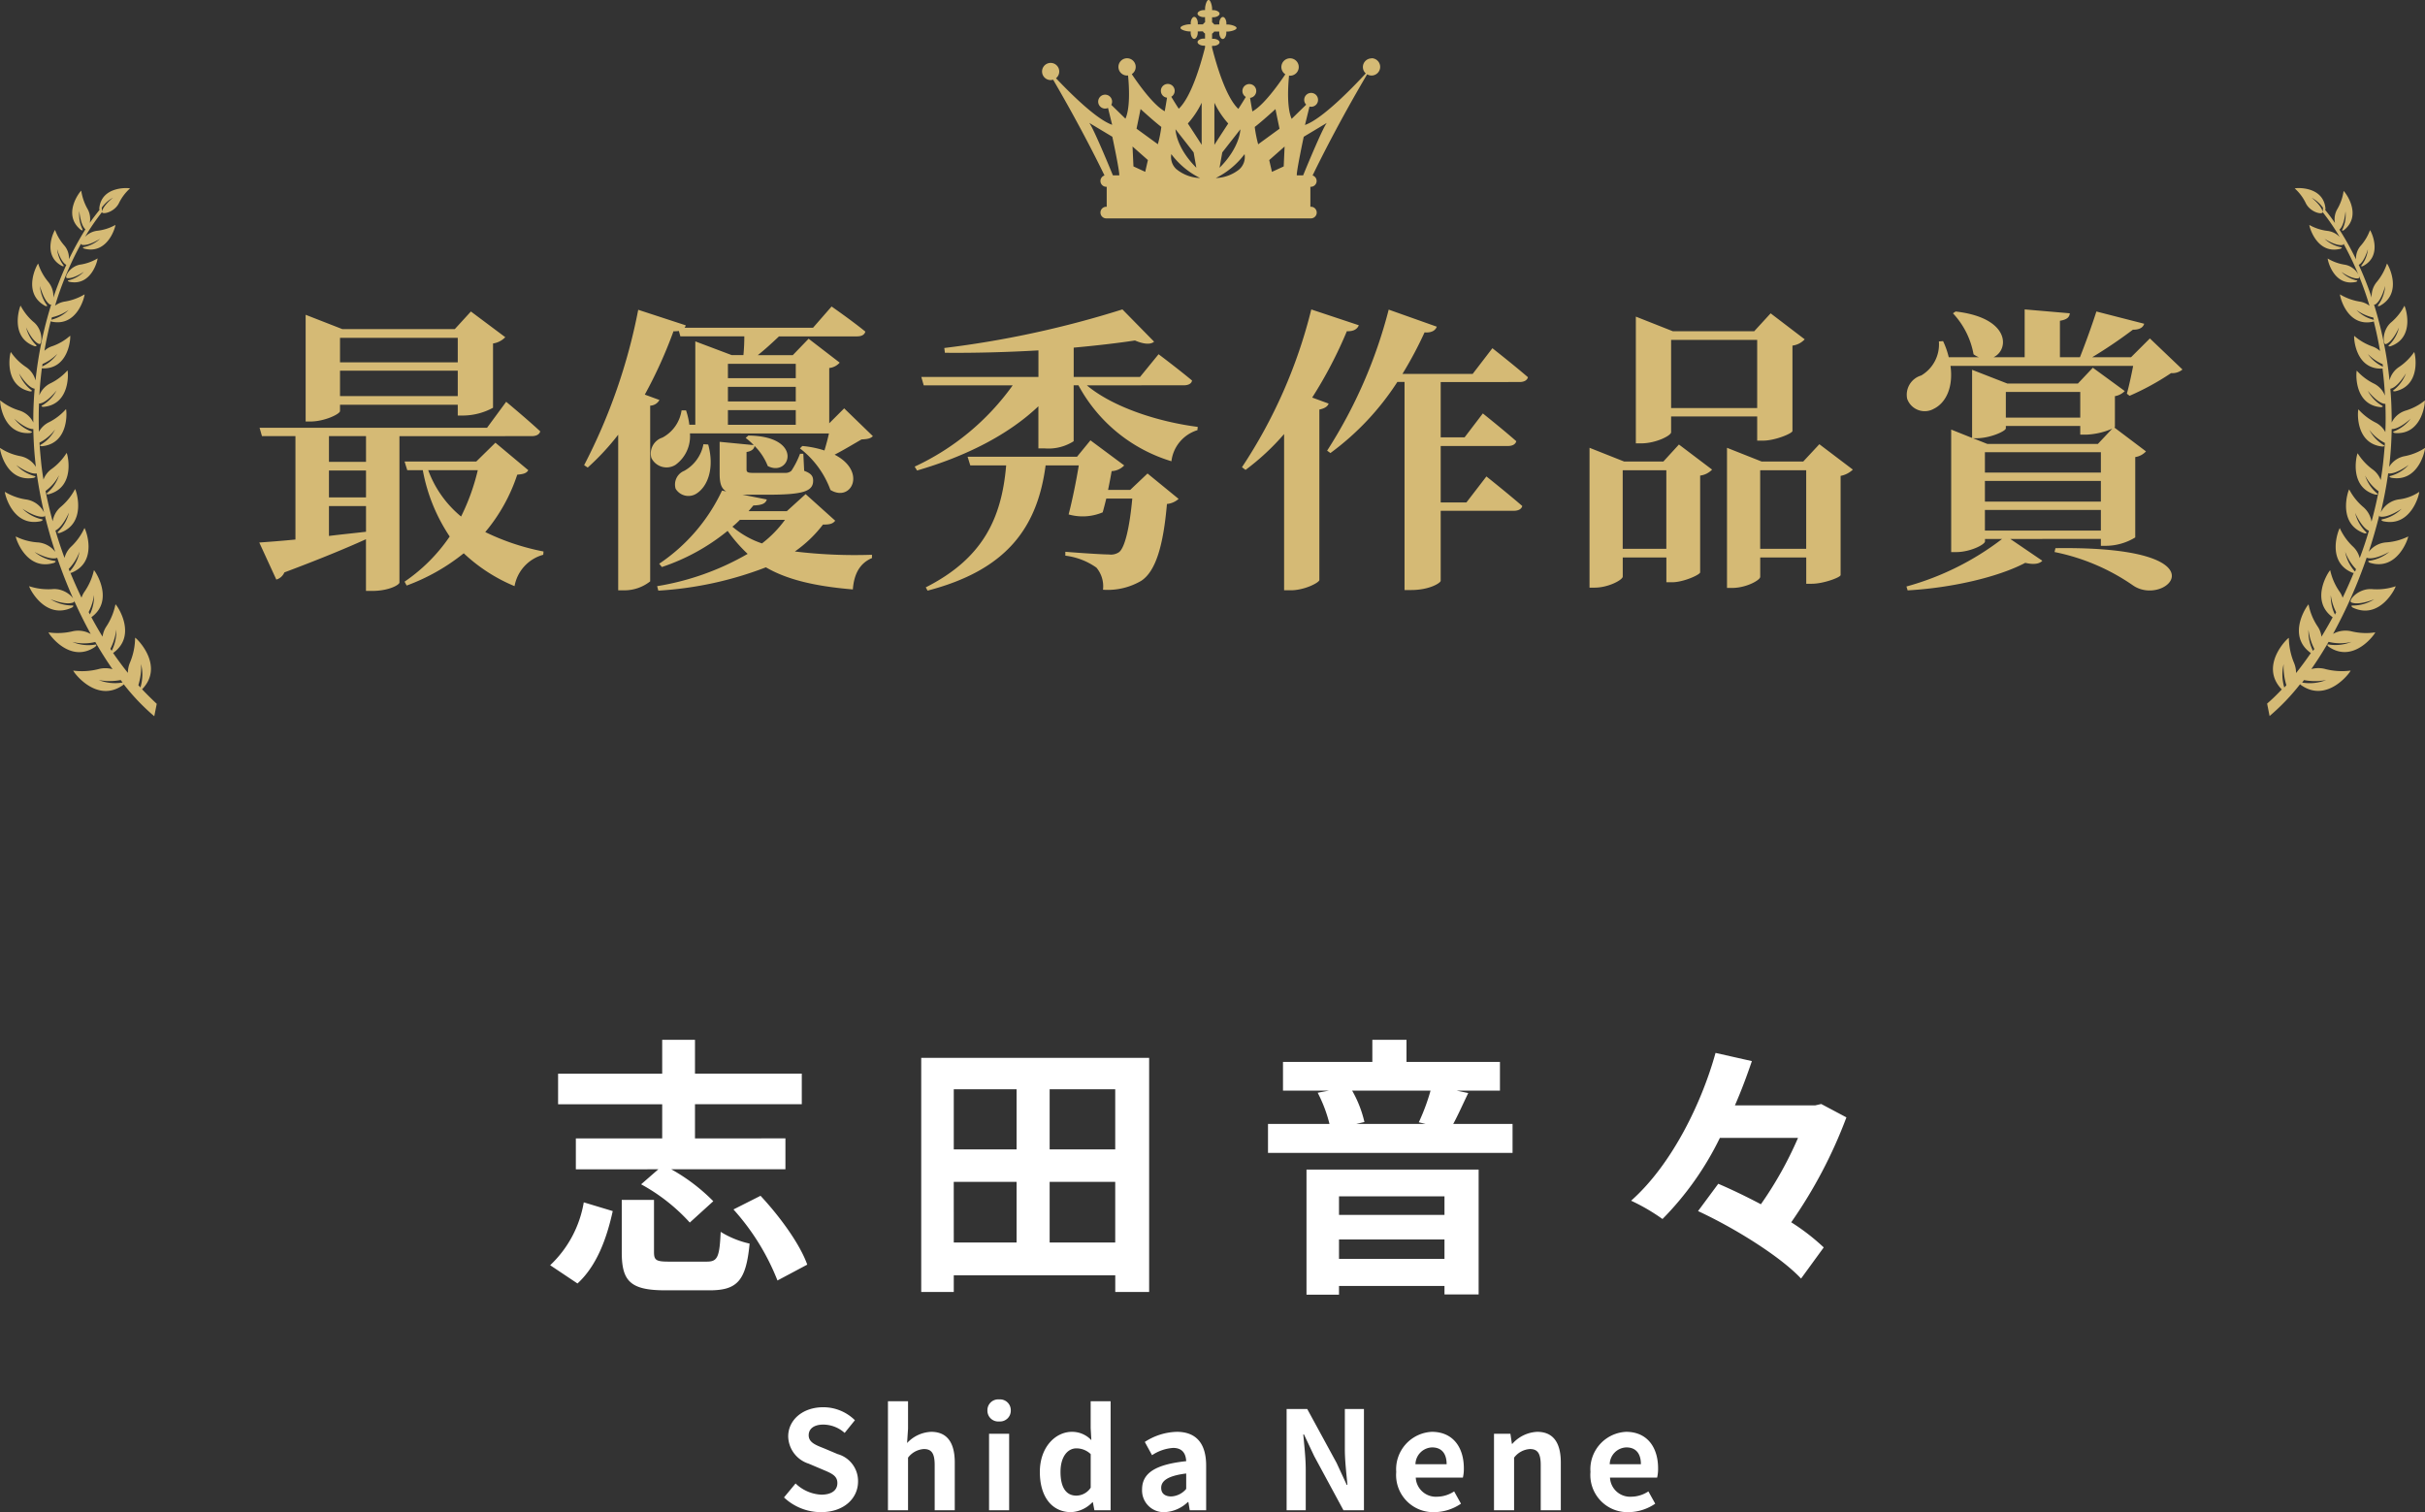
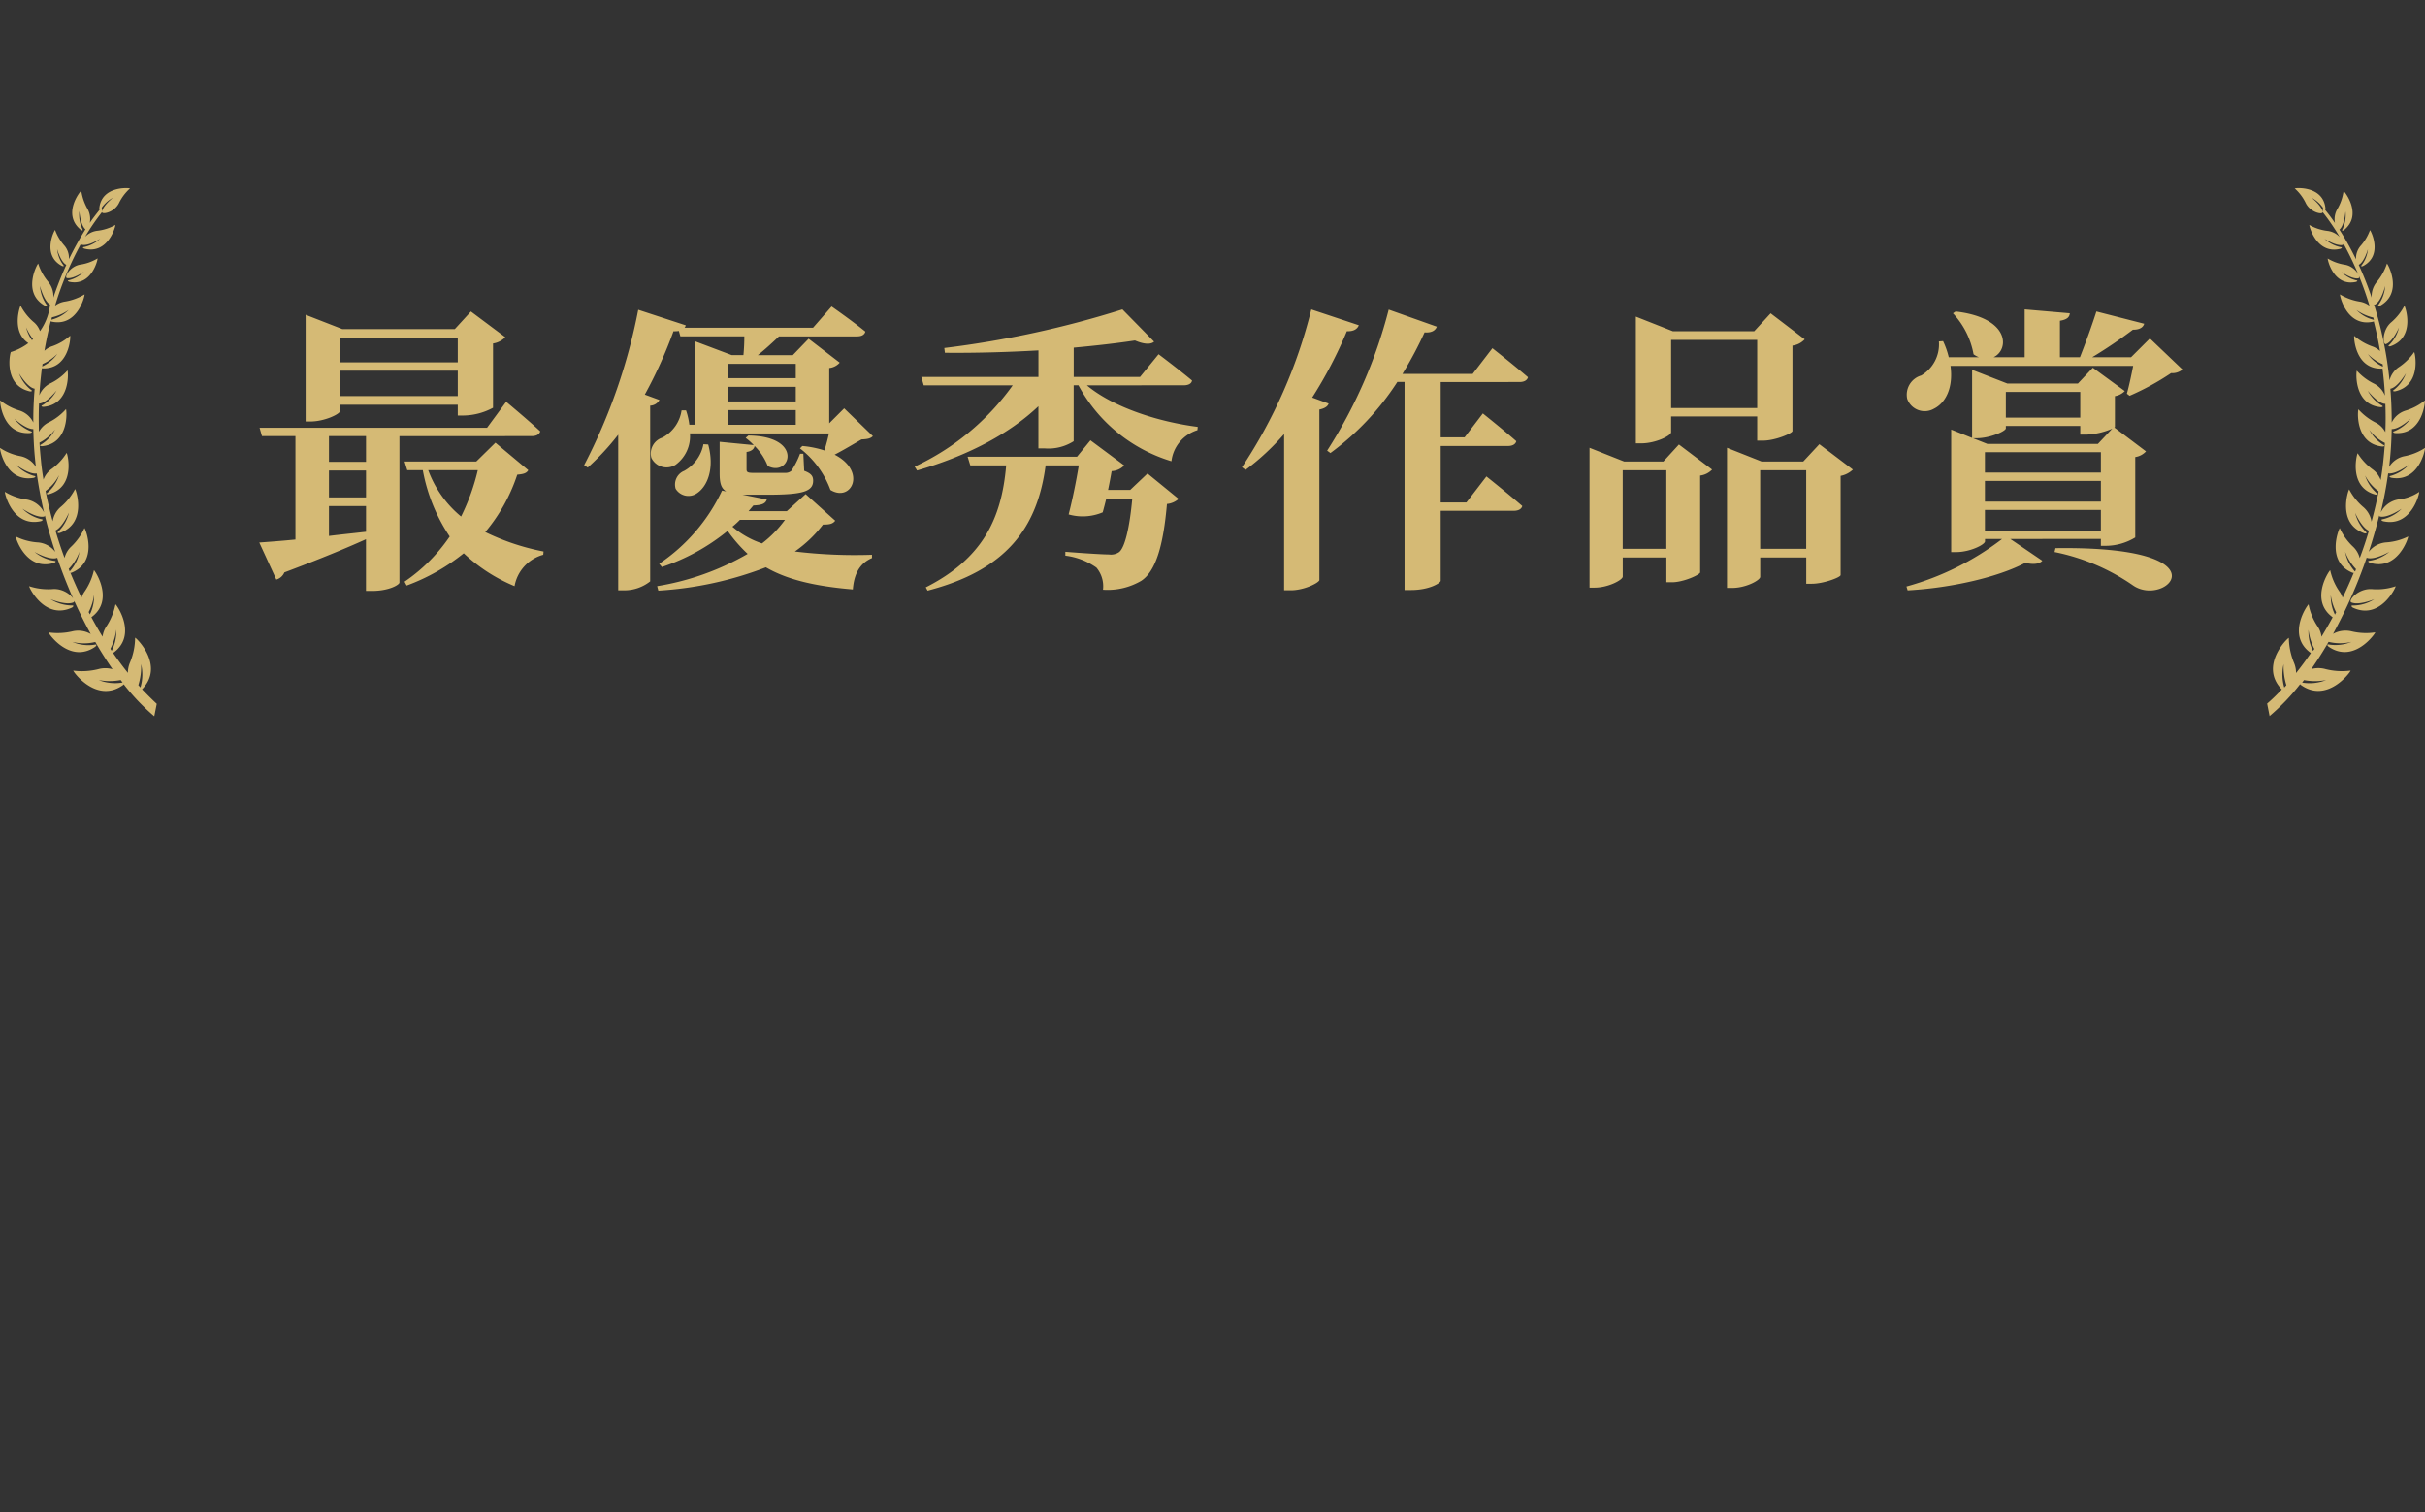
<svg xmlns="http://www.w3.org/2000/svg" width="284" height="177.12" viewBox="0 0 284 177.12">
  <rect x="0" y="0" width="284" height="177.12" fill="#333333" stroke="none" />
  <g id="グループ_331" data-name="グループ 331" transform="translate(-3255 -3768.687)">
-     <path id="パス_185" data-name="パス 185" d="M-64.448-15.552H-74.56v3.616H-64.9l-2.016,1.76a21.685,21.685,0,0,1,5.7,4.48l2.752-2.5a21.8,21.8,0,0,0-4.928-3.744h13.376v-3.616H-60.608v-4H-48.1v-3.584H-60.608V-27.1h-3.84v3.968H-76.64v3.584h12.192ZM-74.368,1.44C-72.1-.64-70.944-3.84-70.24-7.04l-3.392-1.024A13.117,13.117,0,0,1-77.568-.7Zm10.72-2.56c-1.5,0-1.76-.16-1.76-1.12V-8.352h-3.776v6.144c0,3.392,1.024,4.448,5.12,4.448h5.152c3.232,0,4.288-1.088,4.7-5.472A10.958,10.958,0,0,1-57.6-4.608c-.128,3.008-.384,3.488-1.632,3.488ZM-56.1-7.232a27.436,27.436,0,0,1,5.152,8.32l3.488-1.856c-.864-2.432-3.232-5.664-5.472-8.064ZM-19.072-3.36v-7.1h7.68v7.1Zm-11.232-7.1h7.36v7.1H-30.3Zm7.36-10.848v7.04H-30.3v-7.04Zm11.552,7.04h-7.68v-7.04h7.68Zm-22.72-10.72V2.432H-30.3V.48h18.912V2.432h3.968V-24.992ZM27.168-8.768v2.176H14.816V-8.768ZM14.816-1.44V-3.712H27.168V-1.44ZM11.008,2.752h3.808V1.728H27.168V2.72h4V-11.9H11.008Zm14.528-23.9A24.128,24.128,0,0,1,24.16-17.44l.8.192H16.832l.96-.224a13.415,13.415,0,0,0-1.44-3.68Zm2.656,3.9c.544-.992,1.12-2.3,1.76-3.616l-1.376-.288h5.088v-3.36H22.72V-27.1h-4v2.592H8.256v3.36h5.376L12.32-20.9A16.363,16.363,0,0,1,13.7-17.248H6.5v3.392h28.64v-3.392Zm43.1-2.336-.7.16H61.184c.768-1.76,1.408-3.488,1.984-5.184l-4.256-.96c-1.6,5.792-5.088,13.056-9.888,17.312A23.075,23.075,0,0,1,52.7-6.112a35.664,35.664,0,0,0,6.72-9.5h9.152A43.591,43.591,0,0,1,64.224-7.84c-1.7-.9-3.424-1.728-4.992-2.4l-2.368,3.2C61.216-5.024,66.528-1.7,68.928.864l2.656-3.648a25.056,25.056,0,0,0-3.808-2.944A55.325,55.325,0,0,0,74.24-18.016Z" transform="translate(3397 3917.583)" fill="#fff" />
-     <path id="パス_186" data-name="パス 186" d="M-46.864.224c2.736,0,4.352-1.648,4.352-3.584A3.271,3.271,0,0,0-44.9-6.576l-1.552-.656c-1.008-.4-1.84-.7-1.84-1.552,0-.784.656-1.248,1.7-1.248a3.777,3.777,0,0,1,2.512.976l1.2-1.488a5.254,5.254,0,0,0-3.712-1.52c-2.4,0-4.1,1.488-4.1,3.424a3.43,3.43,0,0,0,2.4,3.184l1.584.672c1.056.448,1.776.72,1.776,1.6,0,.832-.656,1.36-1.888,1.36a4.658,4.658,0,0,1-3.008-1.312L-51.184-1.5A6.309,6.309,0,0,0-46.864.224ZM-39.008,0h2.352V-6.16A2.518,2.518,0,0,1-34.8-7.168c.88,0,1.264.48,1.264,1.872V0h2.352V-5.584c0-2.256-.832-3.6-2.768-3.6a4.078,4.078,0,0,0-2.816,1.312l.112-1.68v-3.216h-2.352Zm11.84,0h2.352V-8.96h-2.352Zm1.184-10.4a1.261,1.261,0,0,0,1.36-1.3,1.257,1.257,0,0,0-1.36-1.28A1.262,1.262,0,0,0-27.36-11.7,1.265,1.265,0,0,0-25.984-10.4ZM-17.552.224a3.716,3.716,0,0,0,2.48-1.152h.064l.176.928h1.9V-12.768h-2.336v3.152l.08,1.408a3.084,3.084,0,0,0-2.272-.976c-1.936,0-3.76,1.792-3.76,4.7C-21.216-1.536-19.776.224-17.552.224Zm.608-1.936c-1.184,0-1.856-.928-1.856-2.784,0-1.792.848-2.752,1.856-2.752a2.416,2.416,0,0,1,1.68.672V-2.64A2.039,2.039,0,0,1-16.944-1.712ZM-6.592.224A4.213,4.213,0,0,0-3.888-.96h.064l.16.96h1.92V-5.232c0-2.592-1.168-3.952-3.44-3.952A7.158,7.158,0,0,0-8.928-8l.848,1.552A5.062,5.062,0,0,1-5.616-7.3c1.1,0,1.488.672,1.536,1.552C-7.7-5.36-9.248-4.352-9.248-2.432A2.545,2.545,0,0,0-6.592.224Zm.768-1.84c-.688,0-1.184-.3-1.184-1.008,0-.8.736-1.408,2.928-1.68V-2.5A2.435,2.435,0,0,1-5.824-1.616ZM7.68,0H9.92V-4.752c0-1.36-.176-2.848-.288-4.128h.08l1.2,2.544L14.336,0h2.4V-11.856H14.5V-7.12c0,1.344.192,2.912.3,4.144h-.08l-1.184-2.56-3.44-6.32H7.68Zm17.3.224A5.641,5.641,0,0,0,28.1-.768l-.8-1.44a3.693,3.693,0,0,1-2.016.624,2.354,2.354,0,0,1-2.48-2.24h5.52a4.422,4.422,0,0,0,.112-1.088c0-2.464-1.28-4.272-3.744-4.272a4.391,4.391,0,0,0-4.176,4.7A4.35,4.35,0,0,0,24.976.224ZM22.768-5.392A2.017,2.017,0,0,1,24.72-7.36c1.152,0,1.7.768,1.7,1.968ZM31.968,0H34.32V-6.16a2.518,2.518,0,0,1,1.856-1.008c.88,0,1.264.48,1.264,1.872V0h2.352V-5.584c0-2.256-.832-3.6-2.768-3.6a4.13,4.13,0,0,0-2.912,1.408h-.048L33.888-8.96h-1.92Zm15.76.224a5.641,5.641,0,0,0,3.12-.992l-.8-1.44a3.693,3.693,0,0,1-2.016.624,2.354,2.354,0,0,1-2.48-2.24h5.52a4.422,4.422,0,0,0,.112-1.088c0-2.464-1.28-4.272-3.744-4.272a4.391,4.391,0,0,0-4.176,4.7A4.35,4.35,0,0,0,47.728.224ZM45.52-5.392A2.017,2.017,0,0,1,47.472-7.36c1.152,0,1.7.768,1.7,1.968Z" transform="translate(3398 3945.583)" fill="#fff" />
-     <path id="パス_19" data-name="パス 19" d="M756.264,425.215a1.013,1.013,0,0,0-1.013,1.013,1,1,0,0,0,.336.746c-1.493,1.617-5.09,5.344-7.12,6.038l.53-2.159a.8.8,0,0,0,1-.786.81.81,0,1,0-1.389.567l-1.7,1.66c-.566-1.267-.439-3.7-.307-5.064.039,0,.076.011.116.011a1.018,1.018,0,1,0-.55-.164c-.864,1.284-2.565,3.647-3.86,4.348-.09-.505-.2-1.109-.269-1.588a.811.811,0,1,0-.5-.108c-.252.419-.581.955-.875,1.4-1.421-1.339-2.519-4.98-3.079-7.19v-.193h.174c.3,0,.7-.169.706-.41l0-.006c0-.238-.4-.413-.7-.413h-.175c0-.055,0-.114,0-.176,0-.021,0-.04,0-.061,0-.142,0-.267,0-.364a.776.776,0,0,0,.247-.248h.37l.222,0,0,.174c0,.3.169.7.408.7h.007c.239,0,.414-.4.414-.7v-.174h.177c.3,0,1.02-.171,1.022-.41l0,0c0-.239-.716-.414-1.018-.414h-.174l0-.176c0-.3-.171-.7-.409-.705l-.006,0c-.239,0-.414.4-.414.7v.173h-.177a.868.868,0,0,0-.108.006h-.314a.762.762,0,0,0-.248-.249c0-.225,0-.434,0-.6.053,0,.111,0,.172,0,.3,0,.7-.169.706-.408l0-.006c0-.239-.4-.413-.7-.413h-.175c0-.055,0-.114,0-.178,0-.3-.169-1.02-.408-1.022l-.005,0c-.239,0-.414.716-.414,1.019v.174c-.059,0-.119,0-.176,0-.3,0-.7.171-.7.41v0c0,.239.4.414.7.414h.174v.178a.921.921,0,0,0,.006.108v.312a.813.813,0,0,0-.25.247h-.6l0-.172c0-.3-.17-.7-.41-.705l-.006,0c-.239,0-.414.4-.414.7v.173h-.177c-.3,0-1.02.169-1.022.408l0,.006c0,.239.717.414,1.019.414h.175l0,.177c0,.3.17.7.41.7h.006c.238,0,.412-.4.412-.7v-.174h.179a.863.863,0,0,0,.108-.006h.313a.773.773,0,0,0,.251.252v.371s0,.084,0,.221h-.173c-.3,0-.7.169-.7.408v.006c0,.239.4.414.7.414h.174v.209c-.561,2.211-1.657,5.842-3.077,7.179-.294-.445-.623-.981-.874-1.4a.809.809,0,1,0-.5.108c-.073.48-.179,1.083-.269,1.588-1.294-.7-3-3.064-3.859-4.348a1.011,1.011,0,1,0-.551.164c.039,0,.078-.008.116-.011.131,1.368.258,3.8-.307,5.064l-1.657-1.619a.8.8,0,0,0,.094-.372.815.815,0,1,0-.478.737l.484,1.972c-1.814-.621-4.88-3.662-6.577-5.456a1.006,1.006,0,1,0-.618.218,1.028,1.028,0,0,0,.282-.046c3.121,5.342,5.258,9.646,6.016,11.218a.679.679,0,0,0,.21,1.326h.049v2.338h-.049a.682.682,0,0,0,0,1.365h23.962a.682.682,0,0,0,0-1.365H749.1v-2.338h.049a.679.679,0,0,0,.21-1.326c.787-1.632,3.065-6.215,6.388-11.85a1,1,0,0,0,.513.145,1.013,1.013,0,0,0,0-2.026Zm-29.547,13.7h-.744s-2.228-5.467-2.767-6.143l2.7,1.62S726.784,438.507,726.716,438.91Zm3.04-.413-1.378-.637-.107-2.331,1.8,1.59Zm1.483-3.233-2.5-1.821s.271-1.284.474-2.3c0,0,1.551,1.418,2.43,2.094A14.575,14.575,0,0,1,731.239,435.264Zm4.187.954.318,1.8c-2.438-2.44-2.438-4.506-2.438-4.506Zm-2.015,1.972a1.935,1.935,0,0,1-.6-1.769,9.384,9.384,0,0,0,3.369,2.8A4.619,4.619,0,0,1,733.411,438.19Zm2.957-2.857c-.336-.541-1.619-2.5-1.619-2.5a10.446,10.446,0,0,0,1.619-2.431Zm4.531-1.818s0,2.067-2.438,4.506l.319-1.8Zm-3.041-3.11a10.392,10.392,0,0,0,1.62,2.431s-1.282,1.957-1.62,2.5Zm2.936,7.785a4.621,4.621,0,0,1-2.771,1.031,9.385,9.385,0,0,0,3.369-2.8A1.934,1.934,0,0,1,740.794,438.19Zm1.789-4.949c.877-.676,2.429-2.094,2.429-2.094.2,1.013.473,2.3.473,2.3l-2.5,1.821A14.589,14.589,0,0,1,742.584,433.24Zm3.393,4.621-1.378.637-.318-1.378,1.8-1.59Zm2.277,1.049h-.742c-.068-.4.81-4.523.81-4.523l2.7-1.62C750.482,433.443,748.253,438.91,748.253,438.91Z" transform="translate(2659.363 3350.313)" fill="#d5ba75" />
-     <path id="パス_48" data-name="パス 48" d="M12.087,13.628c-.367.056-.011.189-.011.189,2.644.578,3.366-2.633,3.322-2.733a5.526,5.526,0,0,1-1.933.711c-1.3.156-2,1.522-1.655,1.589.722.144,1.989-.733,1.989-.733A3.79,3.79,0,0,1,12.087,13.628Zm.322,38.35s.411-.278-.078-.244A4.833,4.833,0,0,1,9.887,51s1.822.767,2.7.367c.411-.189-.844-1.722-2.533-1.544a7.157,7.157,0,0,1-2.666-.344C7.366,49.613,9.21,53.479,12.409,51.979ZM8.021,21.361s.433.078.111-.2a4.323,4.323,0,0,1-1.1-2s.711,1.655,1.522,1.944c.378.144.522-1.655-.678-2.6a6.456,6.456,0,0,1-1.489-1.889C6.3,16.684,5.044,20.316,8.021,21.361ZM20.608,61.544a.034.034,0,0,1,.022-.011c2.655-2.755-.678-6-.833-6.021a7.642,7.642,0,0,1-.578,2.855,3.091,3.091,0,0,0-.267,1.266q-.883-1.1-1.733-2.333c2.911-2.078.422-5.655.278-5.7a7.351,7.351,0,0,1-1.033,2.544,2.787,2.787,0,0,0-.478,1.244c-.455-.733-.889-1.5-1.311-2.277,2.744-1.989.422-5.455.3-5.51a7.2,7.2,0,0,1-1.067,2.466,2.875,2.875,0,0,0-.389.755c-.455-.944-.889-1.922-1.3-2.911a.93.93,0,0,0,.133-.011c3.177-1.289,1.633-5.155,1.511-5.233A6.971,6.971,0,0,1,12.354,44.8a2.735,2.735,0,0,0-.822,1.366c-.389-1.055-.744-2.122-1.067-3.211.844-.389,1.589-2.1,1.589-2.1a4.6,4.6,0,0,1-1.2,2.166c-.356.3.111.222.111.222,3.244-1.122,1.911-5.066,1.8-5.144a6.88,6.88,0,0,1-1.622,2.044,2.791,2.791,0,0,0-1,1.733c-.322-1.178-.6-2.366-.833-3.555a5.223,5.223,0,0,0,1.578-1.844,4.483,4.483,0,0,1-1.311,2.011c-.367.267.089.222.089.222,3.222-.844,2.211-4.755,2.111-4.844a6.685,6.685,0,0,1-1.722,1.855,2.67,2.67,0,0,0-.989,1.266c-.122-.722-.222-1.444-.289-2.166S8.632,33.37,8.6,32.659a5.15,5.15,0,0,0,1.822-1.533,4.391,4.391,0,0,1-1.6,1.733c-.4.2.056.222.056.222,3.255-.3,2.911-4.244,2.822-4.344A6.6,6.6,0,0,1,9.732,30.26a2.65,2.65,0,0,0-1.2,1.133c-.033-1.111-.033-2.222.011-3.322a.1.1,0,0,0,.056.011c.878-.089,2-1.533,2-1.533a4.472,4.472,0,0,1-1.6,1.7c-.4.189.056.222.056.222,3.211-.267,2.911-4.166,2.822-4.266a6.49,6.49,0,0,1-1.955,1.489,2.652,2.652,0,0,0-1.344,1.433c.067-1.078.167-2.144.3-3.188l.067.022c3.155.122,3.322-3.722,3.244-3.822a6.242,6.242,0,0,1-2.078,1.222,2.282,2.282,0,0,0-.933.544c.2-1.178.455-2.344.733-3.466l.089.044c3.088.678,3.922-3.077,3.877-3.188a6.468,6.468,0,0,1-2.255.833,2.591,2.591,0,0,0-1.2.489A37.574,37.574,0,0,1,13.476,9.34c0,.078.022.133.089.144.767.189,2.144-.711,2.144-.711a4.027,4.027,0,0,1-1.844.967c-.389.044-.022.2-.022.2,2.8.722,3.688-2.666,3.644-2.777A5.612,5.612,0,0,1,15.4,7.84a2.368,2.368,0,0,0-1.466.722,25.947,25.947,0,0,1,2-2.922l-.044-.5A3.922,3.922,0,0,1,17.22,3.963S16,4.907,15.92,5.641c-.033.344,1.478.078,2.022-1.111A5.6,5.6,0,0,1,19.2,2.885c-.089-.067-3.366-.333-3.6,2.366a.593.593,0,0,0,.033.144c-.389.489-.778.989-1.144,1.522A2.4,2.4,0,0,0,14.2,5.241a6.181,6.181,0,0,1-.711-2.089c-.111.033-2.3,2.777-.044,4.588,0,0,.344.2.156-.144a3.9,3.9,0,0,1-.333-2.055s.111,1.622.711,2.133a38.649,38.649,0,0,0-1.933,3.5,2.24,2.24,0,0,0-.578-1.644,5.689,5.689,0,0,1-1.044-1.778c-.1.056-1.578,2.977.822,4.222,0,0,.356.111.111-.156A3.665,3.665,0,0,1,10.665,10s.411,1.489,1.067,1.833h.011a39.534,39.534,0,0,0-1.522,3.844A2.641,2.641,0,0,0,9.6,13.8a6.322,6.322,0,0,1-1.155-2.111c-.111.056-1.955,3.433.822,4.955,0,0,.411.144.133-.178a4.336,4.336,0,0,1-.744-2.155s.433,1.744,1.178,2.177a.143.143,0,0,0,.144-.022,46.044,46.044,0,0,0-1.844,8.91,2.673,2.673,0,0,0-1.144-1.589A6.513,6.513,0,0,1,5.244,22.05c-.1.089-.911,3.922,2.244,4.611,0,0,.444.022.078-.211A4.38,4.38,0,0,1,6.21,24.56s.922,1.578,1.778,1.778h.044c-.111,1.311-.167,2.633-.156,3.966a2.7,2.7,0,0,0-1.689-1.422A6.555,6.555,0,0,1,4,27.715c-.067.111.256,4.066,3.511,3.822,0,0,.444-.111.011-.233A4.477,4.477,0,0,1,5.655,29.86S6.988,31.1,7.877,31.071c.022,1.122.078,2.266.189,3.4.033.344.067.689.111,1.033a2.774,2.774,0,0,0-1.855-1.266,6.44,6.44,0,0,1-2.344-.955c-.056.122.678,4.088,3.955,3.5,0,0,.433-.156-.011-.233a4.551,4.551,0,0,1-2.044-1.266s1.5,1.133,2.4.989c.211,1.511.5,3.044.855,4.566A2.794,2.794,0,0,0,7,39.314a6.641,6.641,0,0,1-2.455-.889c-.044.133.878,4.188,4.233,3.433,0,0,.444-.178-.022-.244A4.663,4.663,0,0,1,6.6,40.4s1.6,1.111,2.522.922c.067-.011.1-.067.1-.144.344,1.433.755,2.866,1.222,4.277a2.841,2.841,0,0,0-2.1-1.111,6.8,6.8,0,0,1-2.522-.689c-.044.133,1.211,4.111,4.488,3.088,0,0,.433-.211-.044-.244a4.717,4.717,0,0,1-2.244-1.033s1.689.978,2.589.711a.111.111,0,0,0,.056-.044A56.7,56.7,0,0,0,14.6,55.078a2.944,2.944,0,0,0-2.2-.3,7.539,7.539,0,0,1-2.744.111c0,.144,2.511,3.733,5.477,1.678,0,0,.356-.344-.111-.233A4.8,4.8,0,0,1,12.443,56a5.542,5.542,0,0,0,2.689.011c.655,1.122,1.322,2.189,2.022,3.188a3.11,3.11,0,0,0-1.689,0,7.865,7.865,0,0,1-2.911.167c0,.156,2.744,3.911,5.844,1.678a.809.809,0,0,0,.067-.078,25.232,25.232,0,0,0,3.577,3.744l.289-1.455C21.753,62.711,21.175,62.144,20.608,61.544ZM10.054,17.983a5.523,5.523,0,0,0,1.966-.867,4.3,4.3,0,0,1-1.978,1.133c-.022,0-.033.011-.056.011C10.01,18.161,10.032,18.072,10.054,17.983Zm-1.1,5.466a5.491,5.491,0,0,0,1.733-1.189,4.355,4.355,0,0,1-1.755,1.466c-.011,0-.011.011-.022.011A2.248,2.248,0,0,0,8.954,23.449ZM12.02,47.457a5.813,5.813,0,0,0,1.266-2.022,4.692,4.692,0,0,1-1.078,2.233l-.078.078A1.543,1.543,0,0,0,12.02,47.457ZM14.5,52.779c-.044-.089-.089-.178-.144-.267a6.42,6.42,0,0,0,.633-2A4.869,4.869,0,0,1,14.5,52.779Zm2.555,4.266c-.056-.078-.1-.156-.156-.233a6.472,6.472,0,0,0,.689-2.244A4.937,4.937,0,0,1,17.053,57.045Zm1.222,3.722a5.2,5.2,0,0,1-2.744-.3,6.837,6.837,0,0,0,2.577,0c.067.1.144.189.222.289A.1.1,0,0,0,18.275,60.767Zm1.9.3A7.223,7.223,0,0,0,20.5,58.6a5.226,5.226,0,0,1-.078,2.733C20.33,61.244,20.253,61.155,20.175,61.067Z" transform="translate(3251.026 3787.872)" fill="#d5ba75" />
+     <path id="パス_48" data-name="パス 48" d="M12.087,13.628c-.367.056-.011.189-.011.189,2.644.578,3.366-2.633,3.322-2.733a5.526,5.526,0,0,1-1.933.711c-1.3.156-2,1.522-1.655,1.589.722.144,1.989-.733,1.989-.733A3.79,3.79,0,0,1,12.087,13.628Zm.322,38.35s.411-.278-.078-.244A4.833,4.833,0,0,1,9.887,51s1.822.767,2.7.367c.411-.189-.844-1.722-2.533-1.544a7.157,7.157,0,0,1-2.666-.344C7.366,49.613,9.21,53.479,12.409,51.979ZM8.021,21.361s.433.078.111-.2a4.323,4.323,0,0,1-1.1-2s.711,1.655,1.522,1.944c.378.144.522-1.655-.678-2.6a6.456,6.456,0,0,1-1.489-1.889C6.3,16.684,5.044,20.316,8.021,21.361ZM20.608,61.544a.034.034,0,0,1,.022-.011c2.655-2.755-.678-6-.833-6.021a7.642,7.642,0,0,1-.578,2.855,3.091,3.091,0,0,0-.267,1.266q-.883-1.1-1.733-2.333c2.911-2.078.422-5.655.278-5.7a7.351,7.351,0,0,1-1.033,2.544,2.787,2.787,0,0,0-.478,1.244c-.455-.733-.889-1.5-1.311-2.277,2.744-1.989.422-5.455.3-5.51a7.2,7.2,0,0,1-1.067,2.466,2.875,2.875,0,0,0-.389.755c-.455-.944-.889-1.922-1.3-2.911a.93.93,0,0,0,.133-.011c3.177-1.289,1.633-5.155,1.511-5.233A6.971,6.971,0,0,1,12.354,44.8a2.735,2.735,0,0,0-.822,1.366c-.389-1.055-.744-2.122-1.067-3.211.844-.389,1.589-2.1,1.589-2.1a4.6,4.6,0,0,1-1.2,2.166c-.356.3.111.222.111.222,3.244-1.122,1.911-5.066,1.8-5.144a6.88,6.88,0,0,1-1.622,2.044,2.791,2.791,0,0,0-1,1.733c-.322-1.178-.6-2.366-.833-3.555a5.223,5.223,0,0,0,1.578-1.844,4.483,4.483,0,0,1-1.311,2.011c-.367.267.089.222.089.222,3.222-.844,2.211-4.755,2.111-4.844a6.685,6.685,0,0,1-1.722,1.855,2.67,2.67,0,0,0-.989,1.266c-.122-.722-.222-1.444-.289-2.166S8.632,33.37,8.6,32.659a5.15,5.15,0,0,0,1.822-1.533,4.391,4.391,0,0,1-1.6,1.733c-.4.2.056.222.056.222,3.255-.3,2.911-4.244,2.822-4.344A6.6,6.6,0,0,1,9.732,30.26a2.65,2.65,0,0,0-1.2,1.133c-.033-1.111-.033-2.222.011-3.322a.1.1,0,0,0,.056.011c.878-.089,2-1.533,2-1.533a4.472,4.472,0,0,1-1.6,1.7c-.4.189.056.222.056.222,3.211-.267,2.911-4.166,2.822-4.266a6.49,6.49,0,0,1-1.955,1.489,2.652,2.652,0,0,0-1.344,1.433c.067-1.078.167-2.144.3-3.188l.067.022c3.155.122,3.322-3.722,3.244-3.822a6.242,6.242,0,0,1-2.078,1.222,2.282,2.282,0,0,0-.933.544c.2-1.178.455-2.344.733-3.466l.089.044c3.088.678,3.922-3.077,3.877-3.188a6.468,6.468,0,0,1-2.255.833,2.591,2.591,0,0,0-1.2.489A37.574,37.574,0,0,1,13.476,9.34c0,.078.022.133.089.144.767.189,2.144-.711,2.144-.711a4.027,4.027,0,0,1-1.844.967c-.389.044-.022.2-.022.2,2.8.722,3.688-2.666,3.644-2.777A5.612,5.612,0,0,1,15.4,7.84a2.368,2.368,0,0,0-1.466.722,25.947,25.947,0,0,1,2-2.922l-.044-.5A3.922,3.922,0,0,1,17.22,3.963S16,4.907,15.92,5.641c-.033.344,1.478.078,2.022-1.111A5.6,5.6,0,0,1,19.2,2.885c-.089-.067-3.366-.333-3.6,2.366a.593.593,0,0,0,.033.144c-.389.489-.778.989-1.144,1.522A2.4,2.4,0,0,0,14.2,5.241a6.181,6.181,0,0,1-.711-2.089c-.111.033-2.3,2.777-.044,4.588,0,0,.344.2.156-.144a3.9,3.9,0,0,1-.333-2.055s.111,1.622.711,2.133a38.649,38.649,0,0,0-1.933,3.5,2.24,2.24,0,0,0-.578-1.644,5.689,5.689,0,0,1-1.044-1.778c-.1.056-1.578,2.977.822,4.222,0,0,.356.111.111-.156A3.665,3.665,0,0,1,10.665,10s.411,1.489,1.067,1.833h.011a39.534,39.534,0,0,0-1.522,3.844A2.641,2.641,0,0,0,9.6,13.8a6.322,6.322,0,0,1-1.155-2.111c-.111.056-1.955,3.433.822,4.955,0,0,.411.144.133-.178a4.336,4.336,0,0,1-.744-2.155s.433,1.744,1.178,2.177A6.513,6.513,0,0,1,5.244,22.05c-.1.089-.911,3.922,2.244,4.611,0,0,.444.022.078-.211A4.38,4.38,0,0,1,6.21,24.56s.922,1.578,1.778,1.778h.044c-.111,1.311-.167,2.633-.156,3.966a2.7,2.7,0,0,0-1.689-1.422A6.555,6.555,0,0,1,4,27.715c-.067.111.256,4.066,3.511,3.822,0,0,.444-.111.011-.233A4.477,4.477,0,0,1,5.655,29.86S6.988,31.1,7.877,31.071c.022,1.122.078,2.266.189,3.4.033.344.067.689.111,1.033a2.774,2.774,0,0,0-1.855-1.266,6.44,6.44,0,0,1-2.344-.955c-.056.122.678,4.088,3.955,3.5,0,0,.433-.156-.011-.233a4.551,4.551,0,0,1-2.044-1.266s1.5,1.133,2.4.989c.211,1.511.5,3.044.855,4.566A2.794,2.794,0,0,0,7,39.314a6.641,6.641,0,0,1-2.455-.889c-.044.133.878,4.188,4.233,3.433,0,0,.444-.178-.022-.244A4.663,4.663,0,0,1,6.6,40.4s1.6,1.111,2.522.922c.067-.011.1-.067.1-.144.344,1.433.755,2.866,1.222,4.277a2.841,2.841,0,0,0-2.1-1.111,6.8,6.8,0,0,1-2.522-.689c-.044.133,1.211,4.111,4.488,3.088,0,0,.433-.211-.044-.244a4.717,4.717,0,0,1-2.244-1.033s1.689.978,2.589.711a.111.111,0,0,0,.056-.044A56.7,56.7,0,0,0,14.6,55.078a2.944,2.944,0,0,0-2.2-.3,7.539,7.539,0,0,1-2.744.111c0,.144,2.511,3.733,5.477,1.678,0,0,.356-.344-.111-.233A4.8,4.8,0,0,1,12.443,56a5.542,5.542,0,0,0,2.689.011c.655,1.122,1.322,2.189,2.022,3.188a3.11,3.11,0,0,0-1.689,0,7.865,7.865,0,0,1-2.911.167c0,.156,2.744,3.911,5.844,1.678a.809.809,0,0,0,.067-.078,25.232,25.232,0,0,0,3.577,3.744l.289-1.455C21.753,62.711,21.175,62.144,20.608,61.544ZM10.054,17.983a5.523,5.523,0,0,0,1.966-.867,4.3,4.3,0,0,1-1.978,1.133c-.022,0-.033.011-.056.011C10.01,18.161,10.032,18.072,10.054,17.983Zm-1.1,5.466a5.491,5.491,0,0,0,1.733-1.189,4.355,4.355,0,0,1-1.755,1.466c-.011,0-.011.011-.022.011A2.248,2.248,0,0,0,8.954,23.449ZM12.02,47.457a5.813,5.813,0,0,0,1.266-2.022,4.692,4.692,0,0,1-1.078,2.233l-.078.078A1.543,1.543,0,0,0,12.02,47.457ZM14.5,52.779c-.044-.089-.089-.178-.144-.267a6.42,6.42,0,0,0,.633-2A4.869,4.869,0,0,1,14.5,52.779Zm2.555,4.266c-.056-.078-.1-.156-.156-.233a6.472,6.472,0,0,0,.689-2.244A4.937,4.937,0,0,1,17.053,57.045Zm1.222,3.722a5.2,5.2,0,0,1-2.744-.3,6.837,6.837,0,0,0,2.577,0c.067.1.144.189.222.289A.1.1,0,0,0,18.275,60.767Zm1.9.3A7.223,7.223,0,0,0,20.5,58.6a5.226,5.226,0,0,1-.078,2.733C20.33,61.244,20.253,61.155,20.175,61.067Z" transform="translate(3251.026 3787.872)" fill="#d5ba75" />
    <path id="パス_49" data-name="パス 49" d="M640.287,13.67c.344-.067-.356-1.433-1.655-1.6a5.527,5.527,0,0,1-1.933-.711c-.044.1.667,3.311,3.311,2.733,0,0,.356-.133-.011-.189a3.639,3.639,0,0,1-1.7-.978C638.31,12.937,639.565,13.815,640.287,13.67Zm1.7,36.417c-1.7-.178-2.944,1.355-2.533,1.544.878.4,2.7-.367,2.7-.367A4.7,4.7,0,0,1,639.71,52c-.478-.033-.078.244-.078.244,3.2,1.511,5.044-2.366,5.022-2.5A6.885,6.885,0,0,1,641.987,50.088Zm3.066-10.521a2.816,2.816,0,0,0-2.144,1.522c.367-1.522.655-3.055.867-4.566.889.144,2.4-.989,2.4-.989a4.552,4.552,0,0,1-2.044,1.266c-.444.089-.011.233-.011.233,3.266.6,4.022-3.366,3.966-3.488a6.564,6.564,0,0,1-2.344.955,2.713,2.713,0,0,0-1.855,1.266c.044-.344.078-.689.111-1.033.111-1.133.167-2.277.189-3.4.889.033,2.222-1.211,2.222-1.211a4.568,4.568,0,0,1-1.866,1.444c-.422.122.011.233.011.233,3.255.256,3.577-3.7,3.511-3.811a6.555,6.555,0,0,1-2.189,1.167,2.688,2.688,0,0,0-1.689,1.411c0-1.333-.044-2.655-.156-3.966.011,0,.033.011.044,0,.855-.2,1.778-1.789,1.778-1.789A4.407,4.407,0,0,1,644.5,26.7c-.367.244.078.211.078.211,3.155-.678,2.344-4.511,2.244-4.6a6.7,6.7,0,0,1-1.744,1.733,2.642,2.642,0,0,0-1.144,1.589,45.057,45.057,0,0,0-1.822-8.91.121.121,0,0,0,.133.022c.755-.422,1.178-2.177,1.178-2.177a4.249,4.249,0,0,1-.755,2.155c-.278.322.133.178.133.178,2.777-1.522.944-4.888.833-4.955a6.591,6.591,0,0,1-1.155,2.111,2.6,2.6,0,0,0-.633,1.878,38.447,38.447,0,0,0-1.522-3.844h.011c.655-.344,1.067-1.822,1.067-1.822a3.609,3.609,0,0,1-.7,1.822c-.244.278.111.156.111.156,2.411-1.233.933-4.166.833-4.211A5.689,5.689,0,0,1,640.6,9.815a2.253,2.253,0,0,0-.589,1.644,33.506,33.506,0,0,0-1.944-3.488c.6-.511.711-2.133.711-2.133a3.9,3.9,0,0,1-.333,2.055c-.2.344.144.144.144.144,2.255-1.8.078-4.555-.033-4.588a5.8,5.8,0,0,1-.711,2.078,2.326,2.326,0,0,0-.3,1.666c-.367-.533-.744-1.044-1.144-1.522a.774.774,0,0,0,.033-.156c-.233-2.7-3.511-2.444-3.6-2.366a5.421,5.421,0,0,1,1.255,1.644c.533,1.189,2.044,1.466,2.011,1.122-.078-.733-1.289-1.678-1.289-1.678a3.823,3.823,0,0,1,1.333,1.178l-.044.5a25.949,25.949,0,0,1,2,2.922,2.368,2.368,0,0,0-1.466-.722,5.729,5.729,0,0,1-2.089-.689c-.033.111.844,3.5,3.644,2.789,0,0,.367-.156-.022-.2a3.918,3.918,0,0,1-1.844-.967s1.378.9,2.144.711c.056-.011.078-.067.078-.144a36.878,36.878,0,0,1,3.044,7.277,2.553,2.553,0,0,0-1.2-.5,6.468,6.468,0,0,1-2.255-.833c-.044.122.778,3.866,3.866,3.2a.277.277,0,0,0,.089-.044c.289,1.133.533,2.289.733,3.477a2.563,2.563,0,0,0-.944-.555,6.579,6.579,0,0,1-2.078-1.222c-.067.111.089,3.944,3.244,3.833a.132.132,0,0,0,.067-.022c.133,1.044.233,2.111.289,3.188a2.652,2.652,0,0,0-1.344-1.433,6.689,6.689,0,0,1-1.955-1.489c-.078.1-.4,4,2.822,4.277,0,0,.444-.033.056-.222a4.439,4.439,0,0,1-1.589-1.7s1.122,1.455,2,1.533a.083.083,0,0,0,.056-.011c.044,1.1.044,2.2,0,3.322a2.642,2.642,0,0,0-1.189-1.144,6.807,6.807,0,0,1-1.966-1.522c-.089.1-.433,4.044,2.822,4.355,0,0,.456-.022.056-.222a4.474,4.474,0,0,1-1.6-1.733,5.15,5.15,0,0,0,1.822,1.533c-.044.722-.111,1.444-.189,2.177s-.178,1.444-.3,2.166a2.715,2.715,0,0,0-.978-1.266,6.85,6.85,0,0,1-1.722-1.866c-.1.089-1.111,4,2.1,4.844,0,0,.456.044.089-.222a4.483,4.483,0,0,1-1.311-2.011,5.223,5.223,0,0,0,1.578,1.844c-.233,1.189-.511,2.377-.833,3.555a2.825,2.825,0,0,0-.989-1.733A6.879,6.879,0,0,1,639.21,38.4c-.111.078-1.455,4.022,1.789,5.144,0,0,.467.078.111-.222a4.651,4.651,0,0,1-1.2-2.166s.744,1.711,1.611,2.089c-.322,1.078-.678,2.155-1.078,3.2a2.764,2.764,0,0,0-.822-1.378,6.825,6.825,0,0,1-1.511-2.133c-.111.078-1.678,3.944,1.5,5.233a.929.929,0,0,0,.133.011c-.411.989-.844,1.966-1.3,2.911a2.714,2.714,0,0,0-.389-.755,6.931,6.931,0,0,1-1.067-2.466c-.133.056-2.455,3.511.289,5.51-.422.789-.867,1.544-1.311,2.277a2.739,2.739,0,0,0-.478-1.244,7,7,0,0,1-1.033-2.544c-.133.056-2.644,3.622.267,5.7-.567.822-1.144,1.611-1.733,2.344a3.09,3.09,0,0,0-.267-1.266,7.934,7.934,0,0,1-.578-2.855c-.156.022-3.488,3.255-.844,6.021a.039.039,0,0,0,.022.011,21.867,21.867,0,0,1-1.722,1.666l.289,1.455a25.122,25.122,0,0,0,3.577-3.733.809.809,0,0,0,.067.078c3.1,2.244,5.844-1.511,5.844-1.666a7.865,7.865,0,0,1-2.911-.167,3.114,3.114,0,0,0-1.689-.011c.7-1,1.378-2.066,2.022-3.188a5.588,5.588,0,0,0,2.689,0,4.95,4.95,0,0,1-2.589.322c-.478-.111-.111.233-.111.233,2.955,2.066,5.477-1.522,5.477-1.666a7.241,7.241,0,0,1-2.744-.111,3,3,0,0,0-2.2.289,57.765,57.765,0,0,0,3.944-8.943.111.111,0,0,0,.056.044c.9.267,2.589-.711,2.589-.711a4.709,4.709,0,0,1-2.255,1.033c-.467.033-.033.244-.033.244,3.277,1.022,4.533-2.944,4.5-3.077a6.8,6.8,0,0,1-2.522.689,2.841,2.841,0,0,0-2.1,1.111c.467-1.411.878-2.844,1.233-4.277,0,.078.033.133.1.144.911.189,2.522-.911,2.522-.911a4.568,4.568,0,0,1-2.155,1.211c-.467.067-.022.244-.022.244,3.344.755,4.288-3.3,4.233-3.433A5.358,5.358,0,0,1,645.053,39.567Zm-3.011-21.042a4.244,4.244,0,0,1-1.977-1.133,5.471,5.471,0,0,0,1.966.878c.022.089.044.178.078.278A.158.158,0,0,0,642.043,18.525Zm1.1,5.488a4.319,4.319,0,0,1-1.744-1.466,5.491,5.491,0,0,0,1.733,1.189c.011.089.022.189.033.289C643.154,24.025,643.154,24.013,643.143,24.013ZM631.611,61.6a5.225,5.225,0,0,1-.078-2.733,7.223,7.223,0,0,0,.322,2.466C631.777,61.42,631.7,61.508,631.611,61.6Zm4.888-.867a5.213,5.213,0,0,1-2.744.3.1.1,0,0,0-.056-.011c.078-.1.144-.189.222-.289A6.837,6.837,0,0,0,636.5,60.731Zm-1.522-3.411a4.938,4.938,0,0,1-.533-2.477,6.472,6.472,0,0,0,.689,2.244C635.077,57.165,635.021,57.242,634.977,57.32Zm2.566-4.255a4.9,4.9,0,0,1-.489-2.266,6.419,6.419,0,0,0,.633,2C637.632,52.887,637.588,52.976,637.543,53.065Zm2.355-5.044a.5.5,0,0,0-.078-.078,4.692,4.692,0,0,1-1.078-2.233,5.813,5.813,0,0,0,1.266,2.022A2.226,2.226,0,0,1,639.9,48.021ZM643.52,21.38c.811-.289,1.522-1.944,1.522-1.944a4.225,4.225,0,0,1-1.1,2c-.333.278.1.2.1.2,2.989-1.044,1.733-4.677,1.633-4.744a6.456,6.456,0,0,1-1.489,1.889C643.009,19.736,643.143,21.525,643.52,21.38Z" transform="translate(2890.911 3787.612)" fill="#d5ba75" />
    <path id="パス_187" data-name="パス 187" d="M-89.39-26.46v2.87h-13.79v-2.87Zm-13.79,6.825V-22.61h13.79v2.975Zm0,1.015h13.79v1.26h.7a7.456,7.456,0,0,0,3.43-.91V-25.8a2.485,2.485,0,0,0,1.435-.735l-4.025-3.01-1.89,2.065H-102.9l-4.305-1.68v12.5h.56c1.645,0,3.465-.875,3.465-1.225Zm3.045,6.685h-4.34v-3.01h4.34Zm-4.34,5.18h4.34v3.01c-1.5.175-2.94.315-4.34.49Zm0-4.165h4.34v3.15h-4.34Zm23.73-4.025c.525,0,.91-.175,1.015-.56-1.505-1.4-3.99-3.465-3.99-3.465l-2.24,3.045H-112.6l.28.98h3.92v12.11c-1.785.175-3.255.28-4.235.35l1.995,4.34a1.476,1.476,0,0,0,.945-.84c4.2-1.575,7.315-2.87,9.555-3.885V3.185h.7c2.03,0,3.22-.735,3.22-.98v-17.15Zm-6.3,3.99A25.143,25.143,0,0,1-89-5.53a12.678,12.678,0,0,1-3.85-5.425Zm2.065-3.22-2.24,2.2h-8.4l.315,1.015h1.82a20.624,20.624,0,0,0,3.15,7.77A19.974,19.974,0,0,1-95.62,2.1l.245.455a23.635,23.635,0,0,0,6.685-3.78,19.621,19.621,0,0,0,5.95,3.85A4.664,4.664,0,0,1-79.38-1.05l.035-.385A27.449,27.449,0,0,1-86.17-3.71a20.265,20.265,0,0,0,3.745-6.72c.77-.07,1.085-.175,1.295-.525Zm27.23-3.815h7.945v1.715H-57.75Zm7.945-5.425v1.68H-57.75v-1.68Zm0,4.41H-57.75V-20.72h7.945Zm3.885,3.745c-.14.665-.35,1.4-.525,1.995a11.616,11.616,0,0,0-2.59-.525l-.28.28a10.84,10.84,0,0,1,3.57,4.865c2.45,1.5,4.305-2.17.49-4.13,1.085-.56,2.31-1.3,3.15-1.785.7-.035,1.05-.1,1.33-.385l-3.36-3.255-1.75,1.75v-6.475a1.9,1.9,0,0,0,1.225-.63l-3.64-2.8-1.855,1.925h-4.1c.805-.63,1.715-1.47,2.485-2.2h9.135c.525,0,.875-.175.98-.56-1.54-1.26-3.955-2.94-3.955-2.94l-2.17,2.485h-15.05a.7.7,0,0,0,.14-.28l-5.565-1.82a67.02,67.02,0,0,1-6.335,18.2l.42.28a29.051,29.051,0,0,0,3.57-3.85V3.115h.665a4.888,4.888,0,0,0,3.08-1.05v-20.58a1.287,1.287,0,0,0,1.085-.665l-1.715-.63a53.486,53.486,0,0,0,3.36-7.42,3.4,3.4,0,0,0,.63-.035l.175.63h7.49c0,.7-.035,1.5-.105,2.2h-1.365l-4.27-1.61v9.765h-.7a8.2,8.2,0,0,0-.385-1.68h-.525a4.319,4.319,0,0,1-2.24,3.185,1.956,1.956,0,0,0-1.295,2.38,1.975,1.975,0,0,0,2.835.805,4.133,4.133,0,0,0,1.68-3.675ZM-60.62-14a4.519,4.519,0,0,1-2.24,3.115,1.729,1.729,0,0,0-1.015,2.1,1.75,1.75,0,0,0,2.555.49c1.155-.8,2.03-2.835,1.26-5.67Zm9.555,8.855A13.42,13.42,0,0,1-53.76-2.38a10.412,10.412,0,0,1-3.465-1.96,9.538,9.538,0,0,0,.875-.8Zm2.415-3.01-2.2,1.995h-4.48c.175-.21.385-.455.56-.665,1.05-.035,1.435-.245,1.575-.7l-2.835-.56h2.905c4.165,0,5.355-.385,5.355-1.645,0-.525-.21-.84-1.05-1.155l-.1-2h-.385a9.957,9.957,0,0,1-1.015,2,1.027,1.027,0,0,1-.665.245h-3.78c-.735,0-.805-.105-.805-.455V-13.09c.525-.07.875-.315.945-.7a6.8,6.8,0,0,1,1.54,2.345c2.625,1.365,4.305-3.5-2.275-3.57l-.315.28a6.794,6.794,0,0,1,.945.84l-3.99-.385v3.675c0,1.085.14,1.75.77,2.135l-.49-.1A21.148,21.148,0,0,1-65.8,0l.315.385a24.325,24.325,0,0,0,7.7-4.235A17.515,17.515,0,0,0-55.44-1.155a31.067,31.067,0,0,1-10.6,3.78l.14.525A41.8,41.8,0,0,0-53.305.42c2.415,1.4,5.565,2.2,10.185,2.59.14-1.855.84-3.08,2.24-3.675V-1.05a58.732,58.732,0,0,1-9.03-.385,14.815,14.815,0,0,0,3.29-3.15c.84,0,1.155-.105,1.435-.455Zm38.01-.49h-2.59c.175-.84.315-1.61.42-2.205a2.139,2.139,0,0,0,1.47-.665l-3.955-2.94L-16.87-12.53H-29.68l.315,1.015h4.2C-25.69-5.285-27.93-.6-34.58,2.765l.21.385C-25.235.77-21.525-4.095-20.545-11.515h3.885c-.28,1.715-.735,3.99-1.19,5.74a6.029,6.029,0,0,0,3.99-.245c.14-.49.28-1.05.42-1.61h3.045c-.315,3.43-.875,5.74-1.54,6.265a1.676,1.676,0,0,1-1.19.28c-.735,0-3.43-.175-5.11-.315v.455a7.955,7.955,0,0,1,3.64,1.4,3.393,3.393,0,0,1,.77,2.59A7.765,7.765,0,0,0-9.345,2C-7.63.875-6.755-2.17-6.335-7A2.365,2.365,0,0,0-4.97-7.595L-8.61-10.57ZM-4.375-20.9c.525,0,.91-.175.98-.56-1.5-1.26-3.92-3.08-3.92-3.08l-2.17,2.66h-7.77v-3.43c2.66-.245,5.11-.525,7.175-.84,1.05.455,1.855.49,2.24.14l-3.71-3.78A115.885,115.885,0,0,1-32.41-25.27l.07.56c3.5.035,7.315-.07,10.955-.28v3.115H-35.1l.28.98H-24.4a29.266,29.266,0,0,1-11.48,9.52l.28.455c5.775-1.68,10.71-4.2,14.21-7.525v4.935h.735a5.469,5.469,0,0,0,3.395-.84V-20.9h.56A18.408,18.408,0,0,0-5.81-12.005a4.346,4.346,0,0,1,3.045-3.64l.035-.385c-4.655-.595-9.94-2.31-12.985-4.865Zm15.05,1.435a50.683,50.683,0,0,0,4.06-7.77c.77.035,1.225-.245,1.4-.7L10.57-29.785a59.062,59.062,0,0,1-8.12,18.48l.42.315a28.21,28.21,0,0,0,4.515-4.2v18.3h.77c1.61,0,3.29-.875,3.36-1.19V-18.06c.665-.14.98-.385,1.085-.7Zm24.29-1.82c.49,0,.875-.175.98-.56-1.575-1.365-4.165-3.4-4.165-3.4l-2.31,3.01H21.245a45.585,45.585,0,0,0,2.59-4.865c.805.07,1.26-.21,1.435-.665l-5.635-2a56.444,56.444,0,0,1-7.21,16.52l.385.28a31.477,31.477,0,0,0,7.84-8.33h.84V3.08h.77c2.17,0,3.465-.84,3.465-1.085V-6.2h8.54c.525,0,.91-.175,1.015-.56-1.61-1.4-4.2-3.465-4.2-3.465L28.735-7.175h-3.01V-13.79H33.6c.49,0,.875-.175.98-.56-1.505-1.33-3.92-3.255-3.92-3.255l-2.135,2.8h-2.8V-21.28ZM62.79-26.215v7.98H52.71v-7.98Zm-10.08,8.96H62.79v2.835h.7c1.4,0,3.395-.84,3.43-1.12V-25.55a2.37,2.37,0,0,0,1.435-.735l-3.99-3.045-1.925,2.1H52.92l-4.34-1.715V-14.1h.63c1.715,0,3.5-.91,3.5-1.3ZM47.04-1.75v-9.2h5.11v9.2ZM51.8-11.97H47.215l-4.06-1.61V2.8h.6c1.61,0,3.29-.91,3.29-1.295V-.735h5.11V2.17h.665c1.33,0,3.255-.875,3.29-1.155v-11.34a2.364,2.364,0,0,0,1.4-.7l-3.885-2.94ZM63.14-1.75v-9.2h5.39v9.2ZM70.07-14l-1.89,2.03H63.315l-4.06-1.61V2.835h.6c1.645,0,3.29-.91,3.29-1.3V-.735h5.39v3.08h.665c1.33,0,3.325-.735,3.36-1.015V-10.29a2.86,2.86,0,0,0,1.435-.735Zm36.75-9.17c-.21,1.085-.49,2.38-.735,3.255l.315.245a30.6,30.6,0,0,0,4.865-2.66,1.817,1.817,0,0,0,1.33-.42l-3.815-3.64-2.205,2.2h-4.55a55.412,55.412,0,0,0,4.76-3.22c.77,0,1.19-.245,1.33-.7l-5.6-1.435c-.49,1.54-1.26,3.675-1.925,5.355H98.245v-4.27c.875-.14,1.12-.455,1.155-.875l-5.285-.455v5.6h-3.64c1.855-.875,1.96-4.62-4.445-5.355l-.315.21a9.489,9.489,0,0,1,2.415,4.8,2.837,2.837,0,0,0,.63.35H85.225a9.44,9.44,0,0,0-.665-1.89l-.49.035A4.235,4.235,0,0,1,82-22.05a2.348,2.348,0,0,0-1.645,2.73,2.177,2.177,0,0,0,3.15,1.155c1.33-.665,2.275-2.415,1.925-5.005ZM89.46-6.3h13.58v2.415H89.46Zm-.98-8.4c1.61,0,3.43-.84,3.43-1.155v-.28h8.715v1.015h.7a8.48,8.48,0,0,0,3.045-.7l-1.68,1.785H89.74L88.06-14.7Zm12.145-5.425v3.01H91.91v-3.01ZM103.04-9.7V-7.28H89.46V-9.7Zm0-.98H89.46v-2.38h13.58Zm0,7.77V-2.1h.665a6.653,6.653,0,0,0,3.36-.98v-9.415a2.124,2.124,0,0,0,1.26-.665l-3.71-2.8a.075.075,0,0,0,.07-.07v-3.6a2.08,2.08,0,0,0,1.155-.595L102.1-22.96l-1.75,1.855h-8.26l-4.13-1.61v7.98l-2.45-.98v14.35h.6c1.61,0,3.36-.875,3.36-1.26V-2.9h2a32.519,32.519,0,0,1-11.2,5.565l.14.455C85.54,2.835,91,1.575,94.185-.105c1.05.245,1.68.105,2-.245L92.435-2.9Zm-5.425,1.54a24.59,24.59,0,0,1,9.205,3.92c3.885,2.66,11.2-4.655-9.1-4.375Z" transform="translate(3398 3834.718)" fill="#d5ba75" stroke="rgba(0,0,0,0)" stroke-width="1" />
  </g>
</svg>